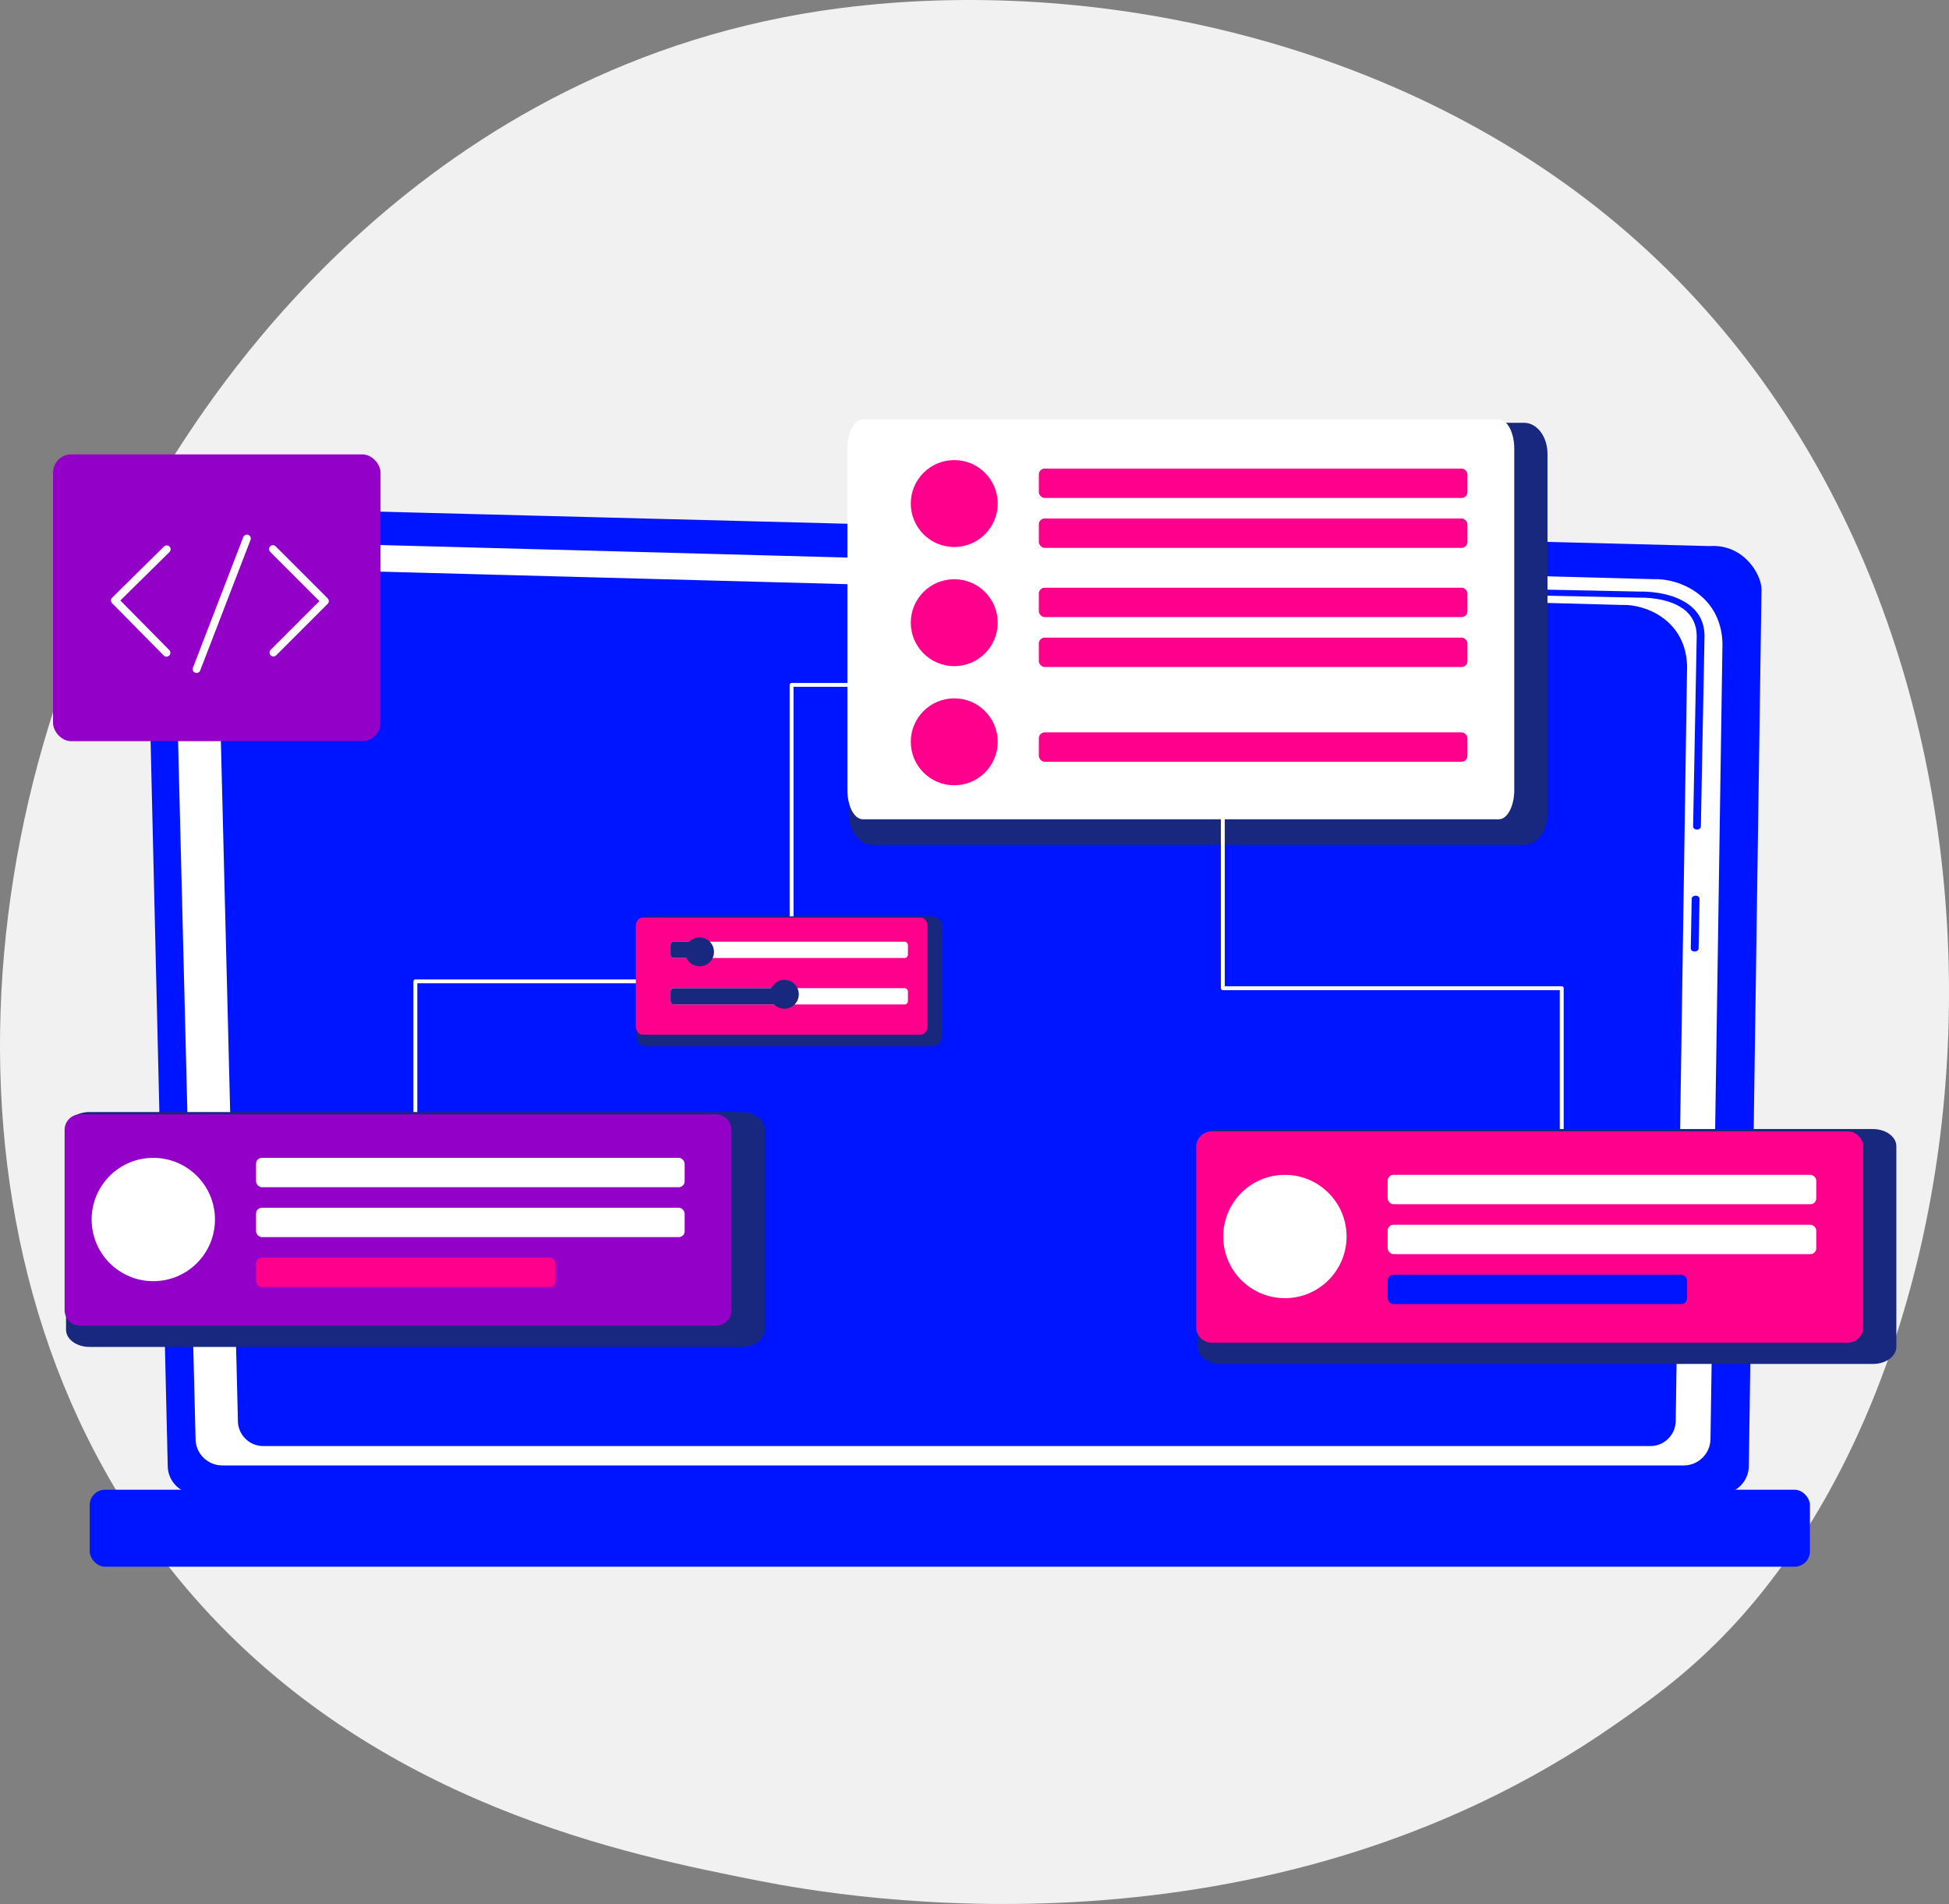
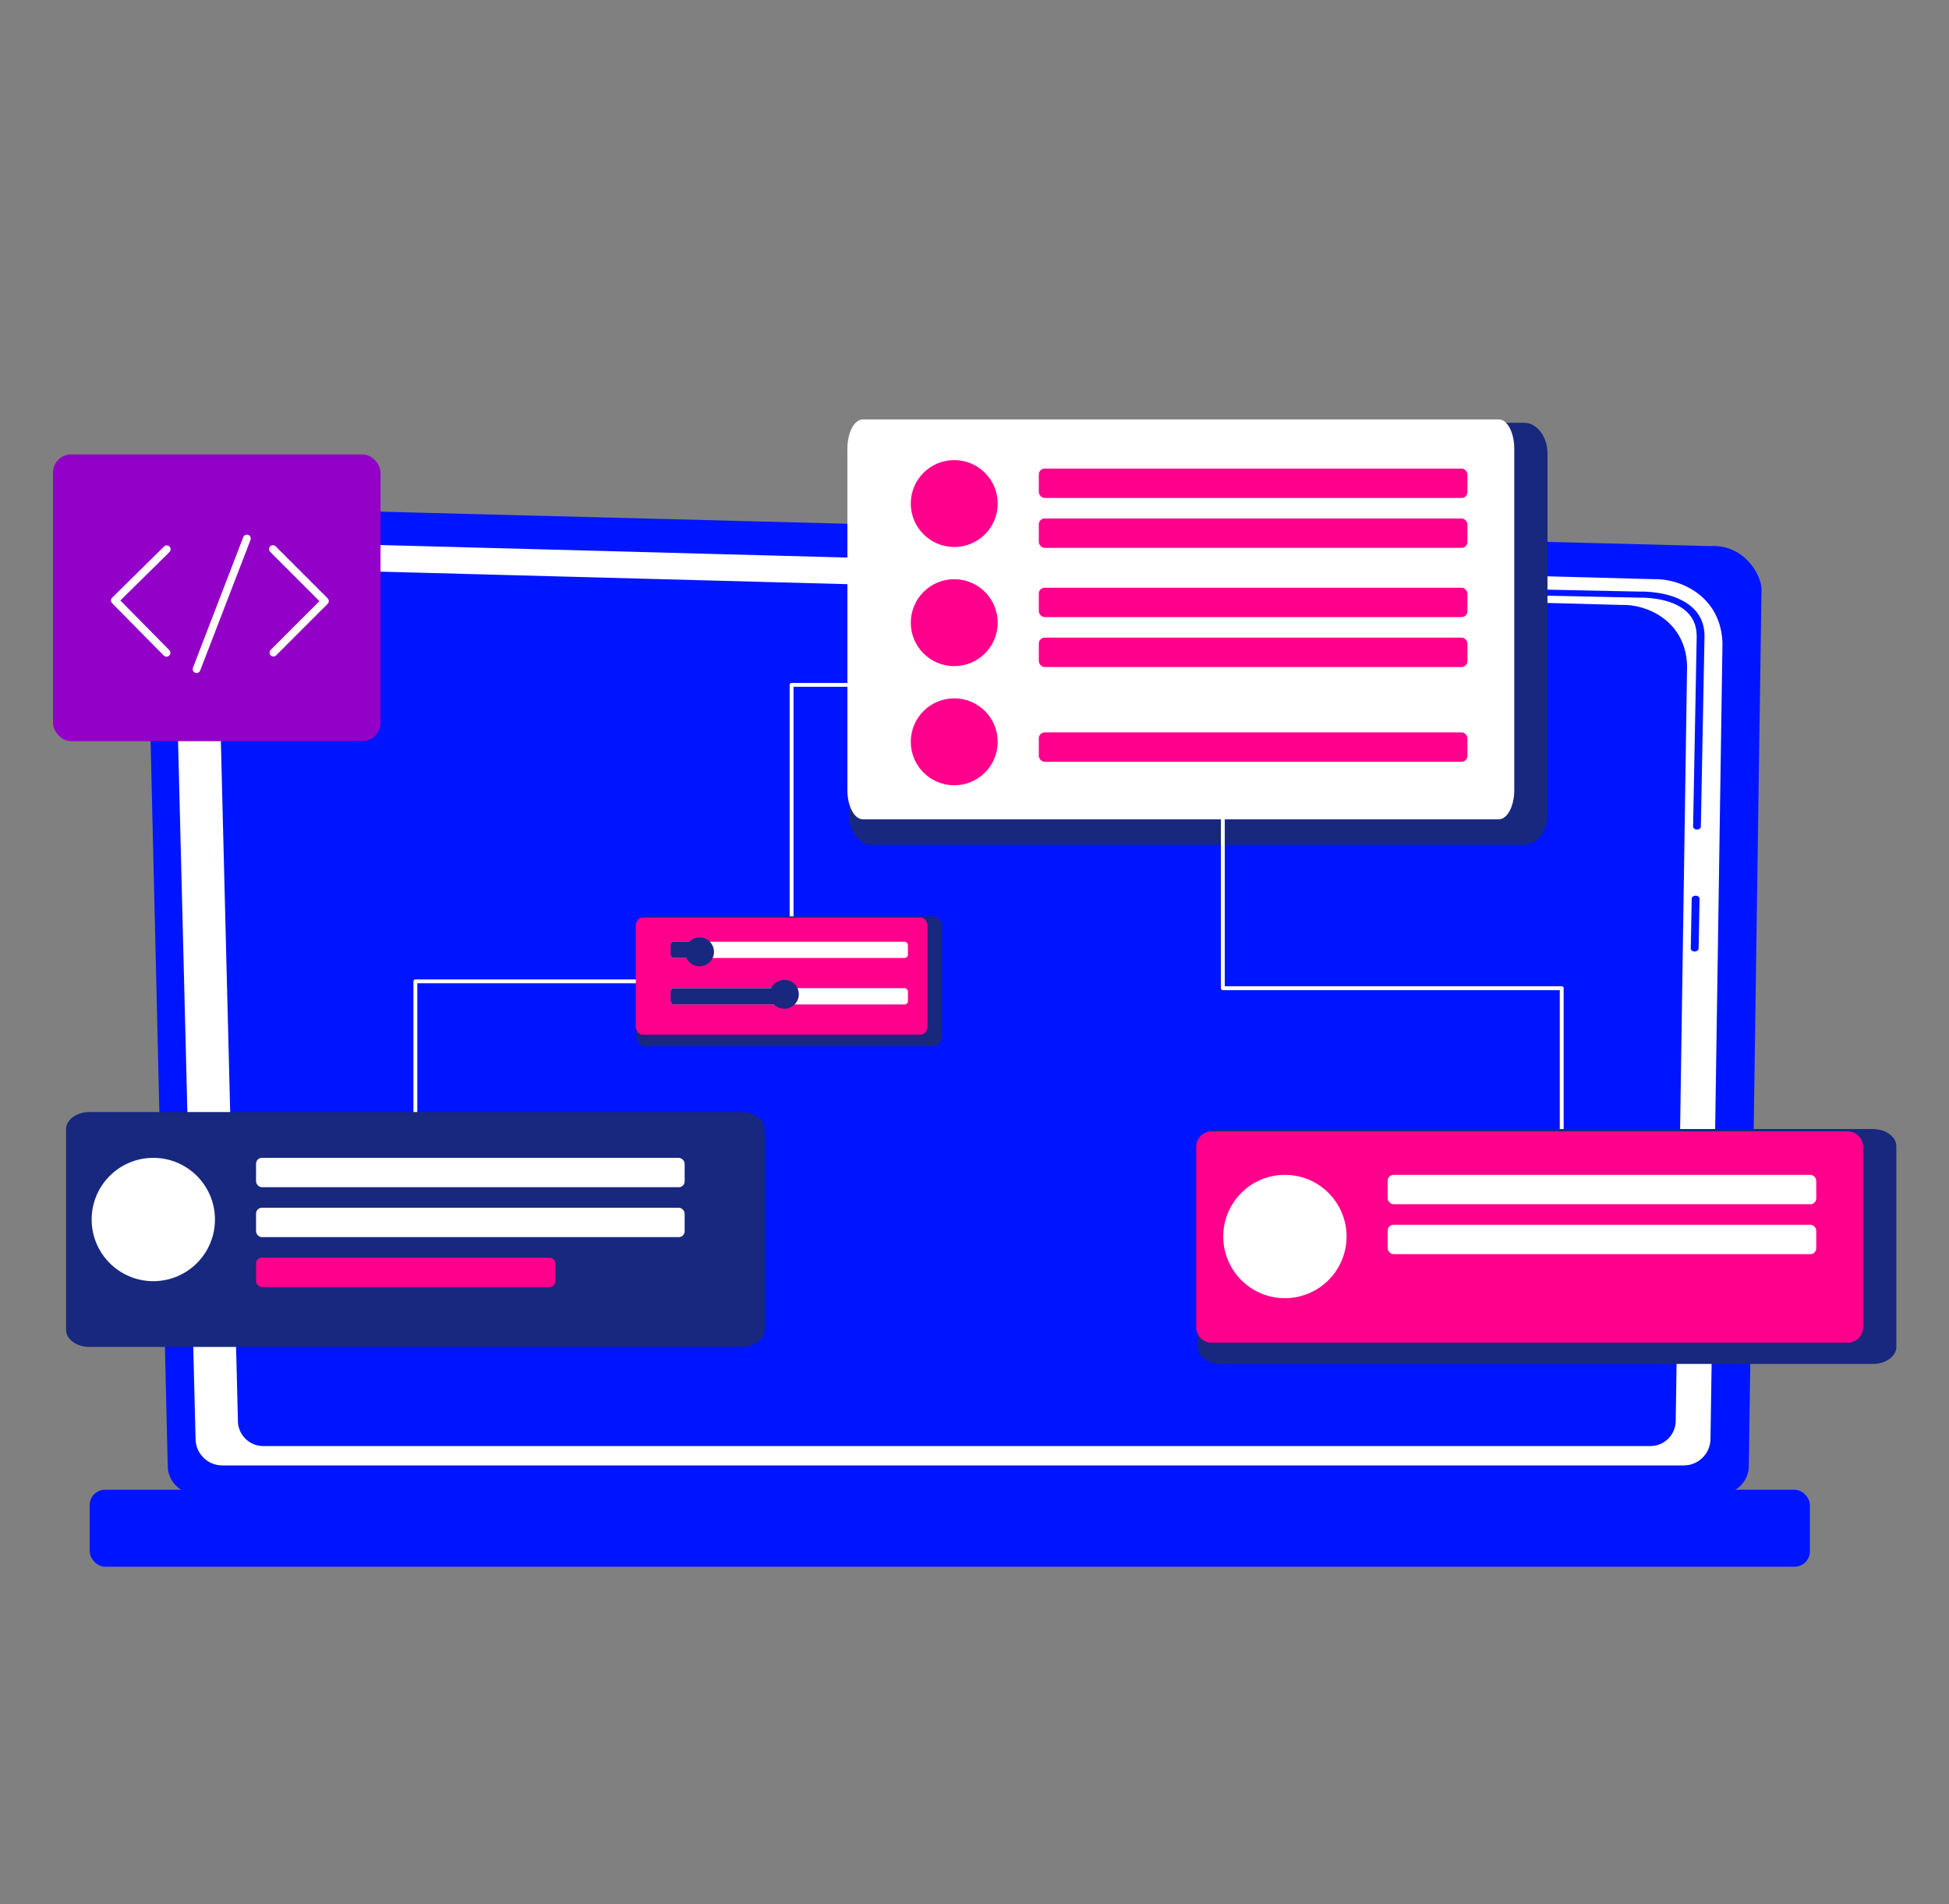
<svg xmlns="http://www.w3.org/2000/svg" id="Calque_2" data-name="Calque 2" viewBox="0 0 502.3 490.64">
  <rect x="0" y="0" width="502.3" height="490.64" fill="#808080" stroke="none" />
  <defs>
    <style>
      .cls-1, .cls-2 {
        fill: none;
        stroke: #fff;
        stroke-linecap: round;
        stroke-linejoin: round;
      }

      .cls-2 {
        stroke-width: 2px;
      }

      .cls-3 {
        fill: #17287e;
      }

      .cls-3, .cls-4, .cls-5, .cls-6, .cls-7, .cls-8 {
        stroke-width: 0px;
      }

      .cls-4 {
        fill: #9300c7;
      }

      .cls-5 {
        fill: #f1f1f1;
      }

      .cls-6 {
        fill: #fff;
      }

      .cls-7 {
        fill: #ff008c;
      }

      .cls-8 {
        fill: #0015ff;
      }
    </style>
  </defs>
  <g id="Calque_1-2" data-name="Calque 1">
    <g>
-       <path class="cls-5" d="M444.08,421.63c-10.31,10.56-20.07,17.37-27.78,22.74-90.64,63.23-197.88,44.8-220.68,40.3-33.66-6.65-98.72-19.49-145.76-73.27C-21.31,330.03-10.23,201.84,44.97,117.22,55.07,101.74,108.41,15.84,216.81,2.06c65.6-8.34,142.08,8.48,197.46,53.59,116.25,94.69,107.97,285.98,29.81,365.98Z" />
      <g>
        <path class="cls-8" d="M43.23,377.73c0,3.99,3.27,7.26,7.27,7.26h392.94c4,0,7.27-3.27,7.27-7.26l3.27-225.81c0-3.99-4.7-11.79-13.33-11.2l-384.03-9.94c-5.01-.13-9.86,1.8-13.41,5.34-3.55,3.54-5.49,8.38-5.38,13.39l5.4,228.22Z" />
        <path class="cls-6" d="M50.4,370.76c0,3.78,3.09,6.87,6.87,6.87h376.69c3.78,0,6.87-3.09,6.87-6.87l3.09-205c-.36-12.34-11.18-16.77-17.73-16.51l-368.06-9.87c-3.52-.09-6.93,1.26-9.42,3.75-2.5,2.49-3.87,5.89-3.78,9.42l5.47,218.21Z" />
        <g>
          <path class="cls-8" d="M436.76,245.2h-.02c-.56,0-1-.36-.99-.79l.24-12.83c0-.43.46-.77,1.01-.77h.02c.56,0,1,.36.99.79l-.24,12.83c0,.43-.46.77-1.01.77Z" />
          <path class="cls-8" d="M437.36,213.77h-.01c-.56,0-1.01-.36-1-.79l.93-49.13c-.02-2.92-1.17-5.25-3.41-6.91-4.19-3.1-10.85-2.94-11.13-2.93l-117.64-2.43c-.56-.01-1-.37-.98-.8.01-.43.44-.79,1.03-.76l117.57,2.43c.73-.03,7.82-.13,12.54,3.36,2.66,1.96,4.01,4.67,4.03,8.04l-.94,49.15c0,.43-.46.77-1.01.77Z" />
        </g>
        <rect class="cls-8" x="23.11" y="383.89" width="443.34" height="19.84" rx="3.96" ry="3.96" transform="translate(489.57 787.62) rotate(180)" />
        <path class="cls-8" d="M61.31,366.12c0,3.59,2.94,6.52,6.52,6.52h357.52c3.59,0,6.52-2.94,6.52-6.52l2.93-194.56c-.35-11.71-10.61-15.92-16.83-15.67l-349.32-9.37c-3.34-.09-6.58,1.2-8.94,3.56-2.37,2.36-3.67,5.59-3.59,8.94l5.2,207.1Z" />
      </g>
      <g>
        <path class="cls-3" d="M224.79,108.95h167.99c3.34,0,6.04,3.56,6.04,7.96v92.84c0,4.4-2.7,7.96-6.04,7.96h-167.99c-3.34,0-6.04-3.56-6.04-7.96v-92.84c0-4.4,2.7-7.96,6.04-7.96Z" />
        <path class="cls-6" d="M222.38,108.08h163.89c2.2,0,3.99,3.38,3.99,7.54v87.97c0,4.17-1.79,7.54-3.99,7.54h-163.89c-2.2,0-3.99-3.38-3.99-7.54v-87.97c0-4.17,1.79-7.54,3.99-7.54Z" />
        <circle class="cls-7" cx="245.93" cy="129.76" r="11.2" />
        <rect class="cls-7" x="267.73" y="120.75" width="110.46" height="7.57" rx="1.51" ry="1.51" />
        <rect class="cls-7" x="267.73" y="133.61" width="110.46" height="7.57" rx="1.51" ry="1.51" />
        <circle class="cls-7" cx="245.93" cy="160.46" r="11.2" />
        <rect class="cls-7" x="267.73" y="151.45" width="110.46" height="7.57" rx="1.51" ry="1.51" />
        <rect class="cls-7" x="267.73" y="164.31" width="110.46" height="7.57" rx="1.51" ry="1.51" />
        <circle class="cls-7" cx="245.93" cy="191.16" r="11.2" />
        <rect class="cls-7" x="267.73" y="188.73" width="110.46" height="7.57" rx="1.51" ry="1.51" />
      </g>
      <rect class="cls-4" x="13.67" y="117.09" width="84.4" height="73.91" rx="4.69" ry="4.69" />
      <polyline class="cls-2" points="42.97 141.55 29.6 154.73 42.91 168.22" />
      <polyline class="cls-2" points="70.47 168.17 83.74 154.9 70.34 141.5" />
      <line class="cls-2" x1="50.66" y1="172.43" x2="63.63" y2="138.77" />
      <polyline class="cls-1" points="107.05 287.16 107.05 252.89 204.01 252.89 204.01 176.49 224.17 176.49" />
      <polyline class="cls-1" points="402.49 291.54 402.49 254.65 315.15 254.65 315.15 202.37" />
      <g>
        <path class="cls-3" d="M23.06,286.56h167.99c3.34,0,6.04,1.98,6.04,4.43v51.67c0,2.45-2.7,4.43-6.04,4.43H23.06c-3.34,0-6.04-1.98-6.04-4.43v-51.67c0-2.45,2.7-4.43,6.04-4.43Z" />
-         <path class="cls-4" d="M20.64,287.16h163.89c2.2,0,3.99,1.79,3.99,3.99v46.49c0,2.2-1.79,3.99-3.99,3.99H20.64c-2.2,0-3.99-1.79-3.99-3.99v-46.49c0-2.2,1.79-3.99,3.99-3.99Z" />
        <circle class="cls-6" cx="39.51" cy="314.26" r="15.89" />
        <rect class="cls-6" x="65.99" y="298.37" width="110.46" height="7.57" rx="1.51" ry="1.51" />
        <rect class="cls-6" x="65.99" y="311.23" width="110.46" height="7.57" rx="1.51" ry="1.51" />
        <rect class="cls-7" x="65.99" y="324.09" width="77.17" height="7.57" rx="1.51" ry="1.51" />
      </g>
      <g>
        <path class="cls-3" d="M166.65,236.13h73.5c1.46,0,2.64,1.1,2.64,2.45v28.61c0,1.36-1.18,2.45-2.64,2.45h-73.5c-1.46,0-2.64-1.1-2.64-2.45v-28.61c0-1.36,1.18-2.45,2.64-2.45Z" />
        <path class="cls-7" d="M165.6,236.46h71.7c.96,0,1.74.99,1.74,2.21v25.75c0,1.22-.78,2.21-1.74,2.21h-71.7c-.96,0-1.74-.99-1.74-2.21v-25.75c0-1.22.78-2.21,1.74-2.21Z" />
        <rect class="cls-6" x="172.81" y="242.67" width="61.18" height="4.19" rx=".84" ry=".84" />
        <rect class="cls-3" x="172.81" y="242.67" width="8.05" height="4.19" rx=".84" ry=".84" />
        <rect class="cls-6" x="172.81" y="254.65" width="61.18" height="4.19" rx=".84" ry=".84" />
        <rect class="cls-3" x="172.81" y="254.65" width="29.91" height="4.19" rx=".84" ry=".84" />
        <circle class="cls-3" cx="180.29" cy="245.29" r="3.72" />
        <circle class="cls-3" cx="202.15" cy="256.22" r="3.72" />
      </g>
      <g>
        <path class="cls-3" d="M314.7,290.95h167.99c3.34,0,6.04,1.98,6.04,4.43v51.67c0,2.45-2.7,4.43-6.04,4.43h-167.99c-3.34,0-6.04-1.98-6.04-4.43v-51.67c0-2.45,2.7-4.43,6.04-4.43Z" />
        <path class="cls-7" d="M312.28,291.54h163.89c2.2,0,3.99,1.79,3.99,3.99v46.49c0,2.2-1.79,3.99-3.99,3.99h-163.89c-2.2,0-3.99-1.79-3.99-3.99v-46.49c0-2.2,1.79-3.99,3.99-3.99Z" />
        <circle class="cls-6" cx="331.15" cy="318.64" r="15.89" />
        <rect class="cls-6" x="357.63" y="302.75" width="110.46" height="7.57" rx="1.51" ry="1.51" />
        <rect class="cls-6" x="357.63" y="315.61" width="110.46" height="7.57" rx="1.51" ry="1.51" />
-         <rect class="cls-8" x="357.63" y="328.48" width="77.17" height="7.57" rx="1.51" ry="1.51" />
      </g>
    </g>
  </g>
</svg>